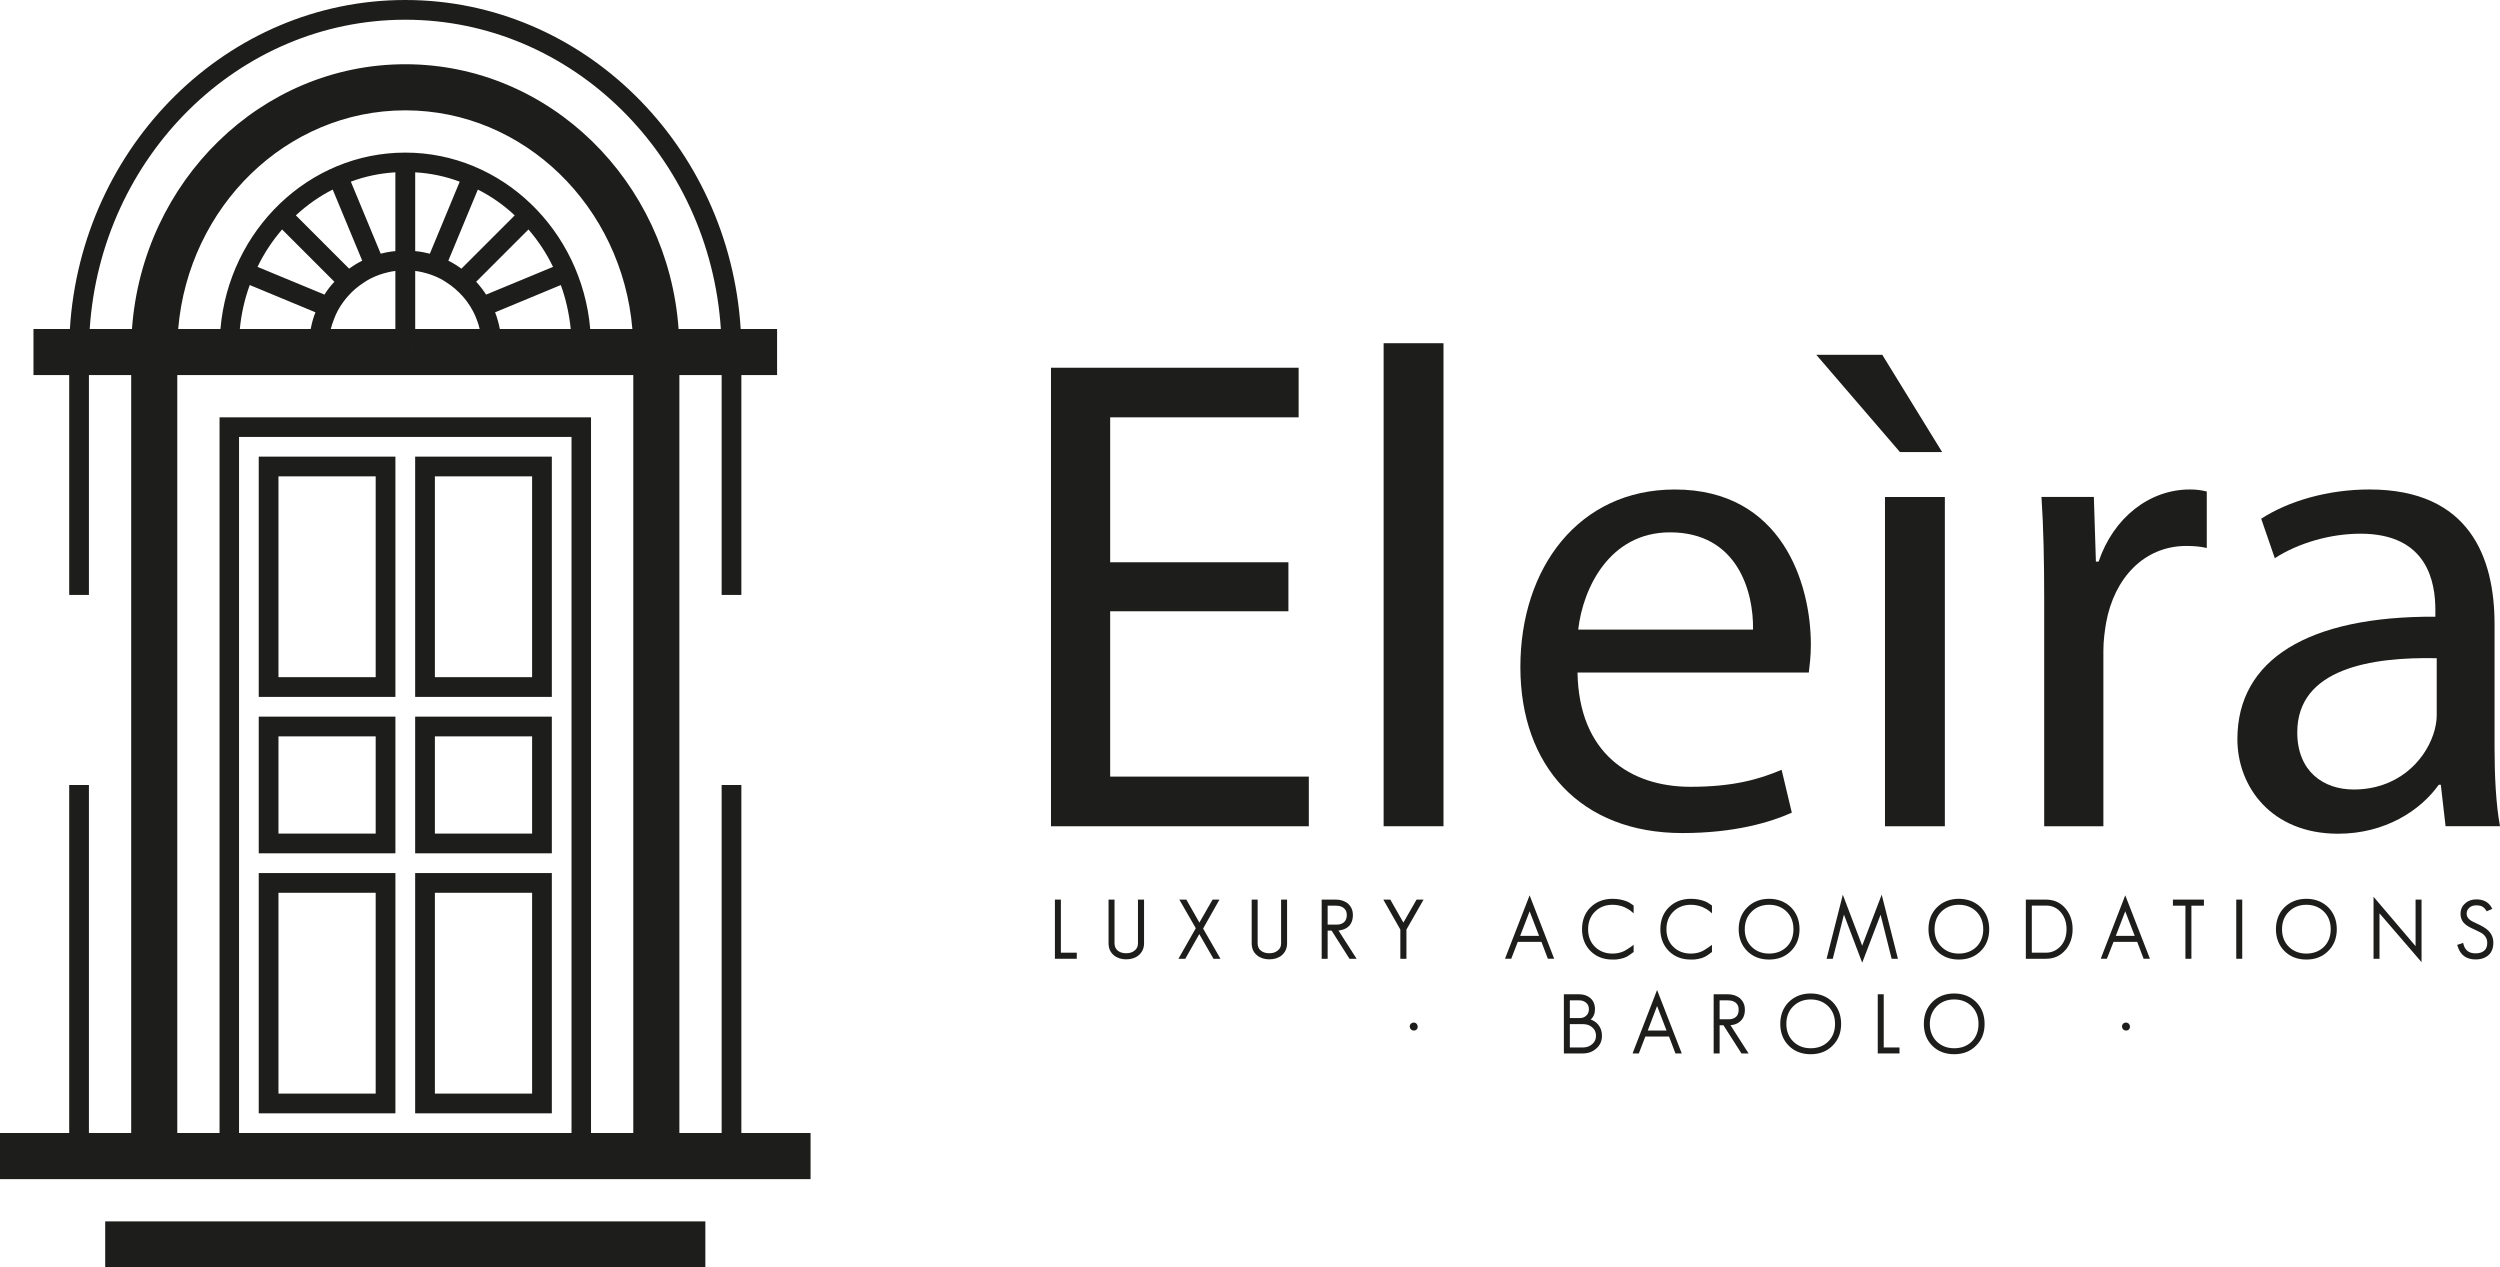
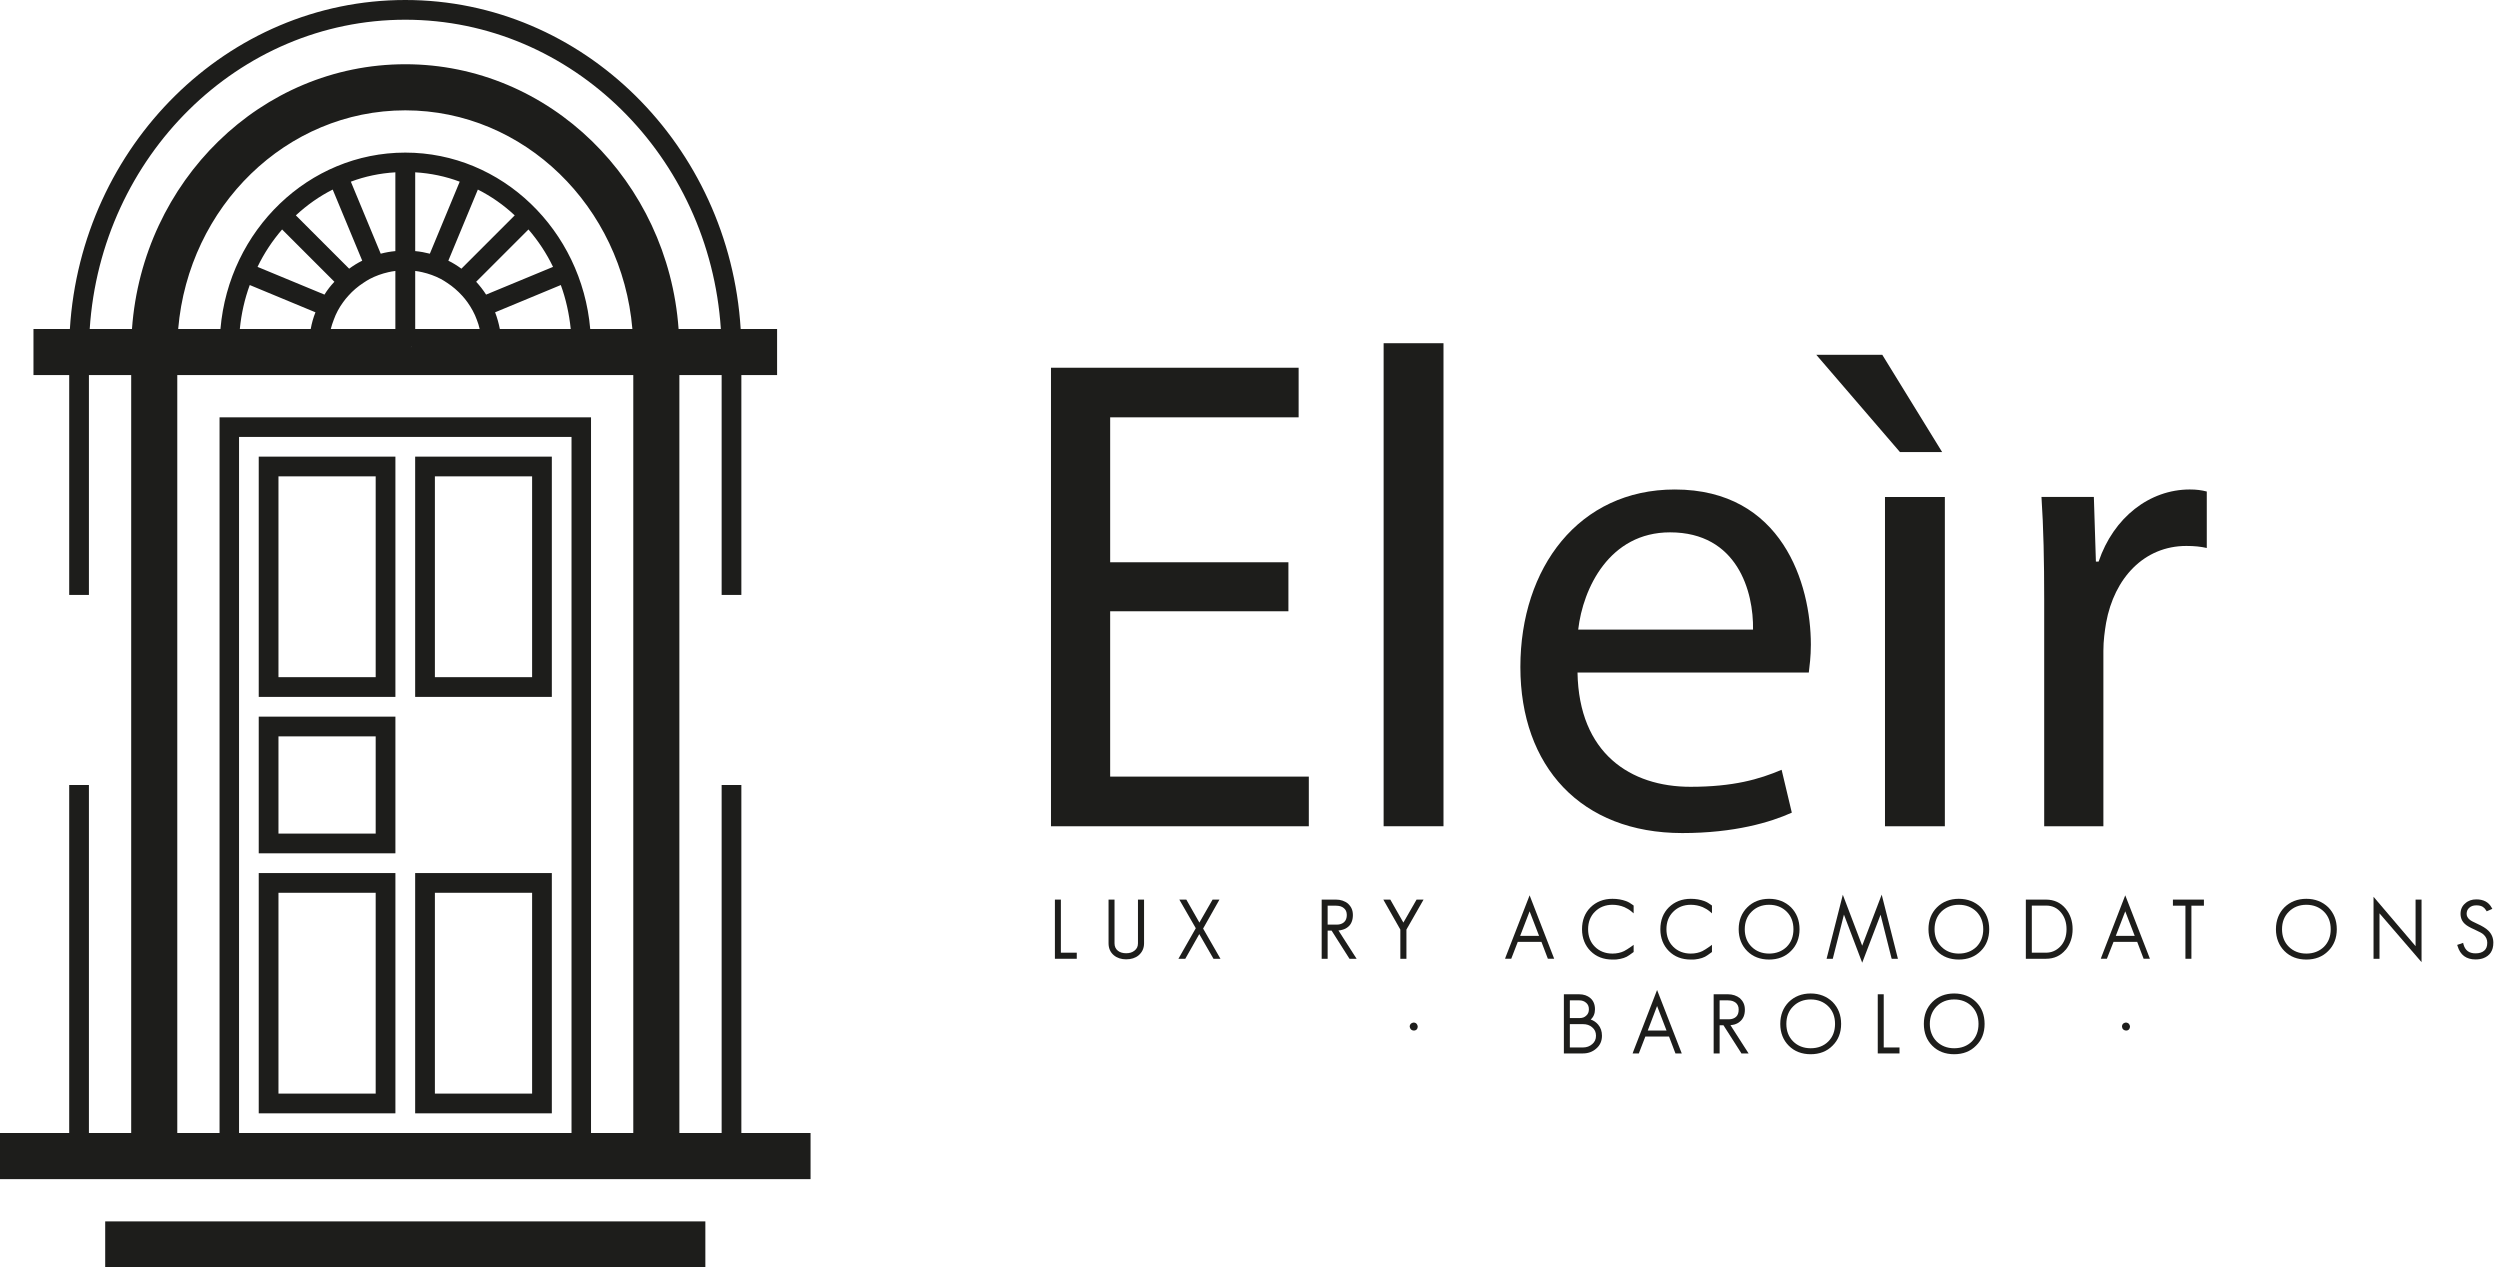
<svg xmlns="http://www.w3.org/2000/svg" id="Livello_1" viewBox="0 0 221.821 112.458">
  <defs>
    <style>.cls-1{fill:#1d1d1b;}</style>
  </defs>
  <path class="cls-1" d="M36.49,30.77l-.03,.03,.07-.03h-.04Z" />
  <rect class="cls-1" x="9.334" y="108.372" width="53.251" height="4.085" />
  <path class="cls-1" d="M65.78,100.53v-30.88h-1.75v30.88h-3.75V33.28h3.75v19.51h1.75v-19.51h3.17v-4.09h-3.23C64.71,12.92,51.75,0,35.96,0S7.21,12.92,6.2,29.19H2.97v4.09h3.17v19.51h1.75v-19.51h3.75V100.53h-3.75v-30.88h-1.75v30.88H0v4.09H71.92v-4.09h-6.14Zm-15.07,0H21.21V38.77h29.5v61.76Zm5.48,0h-3.75V37.03H19.48v63.5h-3.75V33.28H56.19V100.53ZM38.14,22.51c-.42-.11-.86-.19-1.3-.23v-6.99c1.37,.08,2.7,.36,3.95,.83l-2.65,6.39Zm4.26-5.69c1.19,.6,2.29,1.37,3.27,2.29l-4.73,4.73c-.37-.27-.75-.51-1.16-.71l2.62-6.31Zm-4.94,7.33c.58,.13,1.13,.33,1.65,.6,.19,.11,.39,.22,.57,.35,.49,.32,.94,.71,1.33,1.14,.17,.19,.33,.38,.47,.58,.34,.48,.63,1,.83,1.56,.1,.26,.19,.53,.25,.81h-5.72v-5.15c.21,.02,.42,.07,.62,.11Zm4.79,.85l4.64-4.64c.86,1,1.6,2.11,2.18,3.32l-5.94,2.46c-.26-.41-.56-.79-.88-1.14Zm7.51,.29c.45,1.23,.74,2.54,.88,3.9h-6.29c-.1-.51-.24-1.01-.42-1.48l5.83-2.42Zm-13.8-11.75c-8.57,0-15.65,6.88-16.4,15.65h-3.75c.92-10.86,9.6-19.4,20.15-19.4s19.23,8.54,20.15,19.4h-3.74c-.76-8.77-7.84-15.65-16.41-15.65Zm.57,17.23l-.07,.03,.03-.03h.04Zm-13.68-7.09c.58-1.21,1.32-2.32,2.18-3.32l4.64,4.64c-.33,.35-.63,.73-.88,1.14l-5.94-2.46Zm5.14,4.03c-.19,.47-.33,.97-.42,1.48h-6.29c.13-1.36,.43-2.67,.88-3.9l5.83,2.42Zm-1.74-8.6c.99-.92,2.08-1.69,3.27-2.29l2.62,6.31c-.41,.2-.79,.44-1.16,.71l-4.73-4.73Zm3.36,9.27c.2-.56,.48-1.08,.83-1.56,.14-.2,.3-.39,.47-.58,.39-.44,.84-.82,1.33-1.14,.18-.13,.38-.24,.57-.35,.52-.27,1.07-.47,1.65-.6,.2-.04,.41-.09,.62-.11v5.15h-5.73c.07-.28,.16-.55,.26-.81Zm4.17-5.87l-2.65-6.39c1.25-.47,2.58-.75,3.95-.83v6.99c-.44,.04-.88,.12-1.3,.23Zm2.18-16.81c-12.79,0-23.31,10.37-24.25,23.49h-3.75C8.96,13.89,21.14,1.75,35.96,1.75s27,12.14,28,27.44h-3.75c-.94-13.12-11.46-23.49-24.25-23.49Z" />
  <path class="cls-1" d="M22.957,40.516v21.319h12.127v-21.319h-12.127Zm10.377,19.568h-8.626v-17.818h8.626v17.818Z" />
  <path class="cls-1" d="M22.957,63.586v12.127h12.127v-12.127h-12.127Zm10.377,10.377h-8.626v-8.626h8.626v8.626Z" />
  <path class="cls-1" d="M22.957,77.465v21.319h12.127v-21.319h-12.127Zm10.377,19.568h-8.626v-17.818h8.626v17.818Z" />
  <path class="cls-1" d="M36.836,40.516v21.319h12.127v-21.319h-12.127Zm10.377,19.568h-8.626v-17.818h8.626v17.818Z" />
-   <path class="cls-1" d="M36.836,63.586v12.127h12.127v-12.127h-12.127Zm10.377,10.377h-8.626v-8.626h8.626v8.626Z" />
  <path class="cls-1" d="M36.836,77.465v21.319h12.127v-21.319h-12.127Zm10.377,19.568h-8.626v-17.818h8.626v17.818Z" />
  <polygon class="cls-1" points="36.53 30.77 36.46 30.8 36.49 30.77 36.53 30.77" />
  <polygon class="cls-1" points="36.53 30.77 36.46 30.8 36.49 30.77 36.53 30.77" />
  <g>
    <path class="cls-1" d="M114.318,54.236h-15.815v14.669h17.627v4.406h-22.878V32.626h21.973v4.406h-16.722v12.858h15.815v4.346Z" />
    <path class="cls-1" d="M122.767,30.453h5.312v42.858h-5.312V30.453Z" />
    <path class="cls-1" d="M139.97,59.669c.121,7.184,4.709,10.142,10.021,10.142,3.803,0,6.097-.664,8.089-1.509l.905,3.803c-1.871,.845-5.07,1.811-9.719,1.811-8.994,0-14.366-5.916-14.366-14.729,0-8.813,5.191-15.755,13.702-15.755,9.538,0,12.073,8.391,12.073,13.763,0,1.087-.121,1.932-.182,2.475h-20.523Zm15.574-3.803c.061-3.38-1.389-8.632-7.364-8.632-5.373,0-7.727,4.95-8.149,8.632h15.514Z" />
    <path class="cls-1" d="M167.011,31.479l5.312,8.632h-3.743l-7.425-8.632h5.855Zm.241,41.832v-29.216h5.312v29.216h-5.312Z" />
    <path class="cls-1" d="M181.378,53.21c0-3.441-.06-6.398-.241-9.115h4.648l.181,5.734h.241c1.328-3.924,4.527-6.398,8.089-6.398,.604,0,1.026,.06,1.509,.181v5.01c-.543-.121-1.086-.181-1.811-.181-3.742,0-6.398,2.837-7.123,6.821-.12,.725-.241,1.569-.241,2.475v15.574h-5.252v-20.101Z" />
-     <path class="cls-1" d="M216.992,73.311l-.423-3.683h-.181c-1.63,2.294-4.769,4.347-8.934,4.347-5.916,0-8.935-4.165-8.935-8.391,0-7.062,6.278-10.926,17.566-10.865v-.604c0-2.415-.664-6.761-6.64-6.761-2.717,0-5.554,.845-7.606,2.173l-1.207-3.501c2.414-1.57,5.915-2.596,9.598-2.596,8.934,0,11.107,6.097,11.107,11.952v10.926c0,2.535,.12,5.01,.482,7.002h-4.829Zm-.785-14.91c-5.795-.12-12.374,.906-12.374,6.58,0,3.44,2.294,5.07,5.01,5.07,3.804,0,6.218-2.414,7.062-4.89,.182-.543,.302-1.146,.302-1.689v-5.071Z" />
  </g>
  <g>
    <polygon class="cls-1" points="95.54 84.53 95.54 85.07 93.6 85.07 93.6 79.82 94.13 79.82 94.13 84.53 95.54 84.53" />
    <path class="cls-1" d="M101.51,79.82v3.88c0,.44-.17,.8-.49,1.07-.28,.23-.65,.35-1.1,.35-.43,0-.8-.12-1.09-.36-.31-.26-.47-.62-.47-1.06v-3.88h.53v3.88c0,.28,.1,.5,.3,.66,.19,.15,.44,.22,.73,.22,.3,0,.54-.07,.74-.23,.21-.16,.31-.37,.31-.65v-3.88h.54Z" />
    <polygon class="cls-1" points="108.29 85.07 107.67 85.07 106.41 82.88 105.17 85.07 104.56 85.07 106.1 82.36 104.64 79.82 105.26 79.82 106.42 81.86 107.59 79.82 108.2 79.82 106.75 82.39 108.29 85.07" />
-     <path class="cls-1" d="M114.2,79.82v3.88c0,.44-.16,.8-.48,1.07-.28,.23-.65,.35-1.1,.35-.43,0-.8-.12-1.09-.36-.32-.26-.47-.62-.47-1.06v-3.88h.53v3.88c0,.28,.09,.5,.3,.66,.19,.15,.44,.22,.73,.22,.3,0,.54-.07,.74-.23,.21-.16,.31-.37,.31-.65v-3.88h.53Z" />
    <path class="cls-1" d="M118.76,82.56c.13-.01,.25-.03,.37-.07,.18-.05,.34-.13,.48-.25,.14-.11,.25-.26,.32-.44,.07-.17,.11-.38,.11-.61,0-.22-.04-.42-.12-.59s-.19-.31-.32-.43c-.14-.11-.3-.2-.48-.26s-.37-.09-.57-.09h-1.28v5.25h.53v-2.5h.35l1.55,2.44,.04,.06h.63l-1.61-2.51Zm-.96-2.2h.74c.14,0,.27,.02,.39,.05,.12,.04,.22,.09,.3,.16,.08,.06,.15,.15,.2,.25,.04,.1,.07,.22,.07,.36,0,.28-.08,.49-.24,.64-.16,.14-.37,.22-.64,.22h-.82v-1.68Z" />
    <polygon class="cls-1" points="126.31 79.82 124.79 82.48 124.79 85.07 124.25 85.07 124.25 82.48 122.74 79.82 123.36 79.82 124.52 81.86 125.69 79.82 126.31 79.82" />
    <path class="cls-1" d="M135.72,79.44l-2.12,5.46-.06,.17h.55l.58-1.5h2.1l.57,1.5h.56l-2.18-5.63Zm0,1.42l.84,2.18h-1.68l.84-2.18Z" />
    <path class="cls-1" d="M141.52,80.89c-.41,.4-.61,.93-.61,1.56s.2,1.15,.6,1.55c.4,.4,.93,.61,1.56,.61,.39,0,.74-.08,1.03-.22,.16-.08,.38-.22,.65-.41l.2-.15v.64l-.39,.28c-.28,.21-.66,.33-1.12,.38-.06,0-.12,.01-.18,.01h-.19c-.79,0-1.44-.25-1.94-.75s-.76-1.16-.76-1.94c0-.79,.25-1.44,.75-1.94,.51-.5,1.16-.76,1.95-.76,.44,0,.84,.07,1.2,.2,.22,.08,.43,.21,.63,.36l.05,.04v.69l-.21-.18c-.18-.15-.39-.27-.61-.37-.34-.14-.69-.21-1.06-.21-.63,0-1.15,.21-1.55,.61Z" />
    <path class="cls-1" d="M148.47,80.89c-.41,.4-.61,.93-.61,1.56s.2,1.15,.6,1.55c.4,.4,.93,.61,1.56,.61,.39,0,.74-.08,1.03-.22,.16-.08,.38-.22,.65-.41l.2-.15v.64l-.39,.28c-.28,.21-.66,.33-1.12,.38-.06,0-.12,.01-.18,.01h-.19c-.79,0-1.44-.25-1.94-.75s-.76-1.16-.76-1.94c0-.79,.25-1.44,.75-1.94,.51-.5,1.16-.76,1.95-.76,.44,0,.84,.07,1.2,.2,.22,.08,.43,.21,.63,.36l.05,.04v.69l-.21-.18c-.18-.15-.39-.27-.61-.37-.34-.14-.69-.21-1.06-.21-.63,0-1.15,.21-1.55,.61Z" />
    <path class="cls-1" d="M158.91,80.5c-.51-.49-1.16-.75-1.94-.75-.79,0-1.44,.26-1.94,.76s-.76,1.15-.76,1.94c0,.78,.26,1.44,.76,1.94s1.15,.75,1.94,.75c.78,0,1.44-.25,1.94-.76,.5-.49,.76-1.15,.76-1.93,0-.79-.26-1.44-.76-1.95Zm-1.94,4.11c-.63,0-1.16-.21-1.56-.61-.4-.4-.6-.92-.6-1.55s.2-1.16,.61-1.56c.4-.4,.92-.61,1.55-.61s1.16,.21,1.56,.61c.4,.4,.6,.92,.6,1.56s-.2,1.16-.6,1.56c-.4,.39-.93,.6-1.56,.6Z" />
    <polygon class="cls-1" points="168.4 85.07 167.85 85.07 167.82 84.98 166.86 81.16 165.23 85.42 163.61 81.15 162.62 85.07 162.07 85.07 163.51 79.39 165.23 83.91 166.96 79.38 168.4 85.07" />
-     <path class="cls-1" d="M175.75,80.5c-.51-.49-1.17-.75-1.95-.75-.78,0-1.44,.26-1.94,.76s-.75,1.15-.75,1.94c0,.78,.25,1.44,.76,1.94,.49,.5,1.15,.75,1.93,.75,.79,0,1.44-.25,1.95-.76,.5-.49,.75-1.15,.75-1.93,0-.79-.25-1.44-.75-1.95Zm-1.95,4.11c-.63,0-1.15-.21-1.55-.61-.4-.4-.6-.92-.6-1.55s.2-1.16,.6-1.56c.41-.4,.93-.61,1.55-.61,.64,0,1.16,.21,1.57,.61,.39,.4,.6,.92,.6,1.56s-.21,1.16-.6,1.56c-.41,.39-.93,.6-1.57,.6Z" />
+     <path class="cls-1" d="M175.75,80.5c-.51-.49-1.17-.75-1.95-.75-.78,0-1.44,.26-1.94,.76s-.75,1.15-.75,1.94c0,.78,.25,1.44,.76,1.94,.49,.5,1.15,.75,1.93,.75,.79,0,1.44-.25,1.95-.76,.5-.49,.75-1.15,.75-1.93,0-.79-.25-1.44-.75-1.95Zm-1.95,4.11c-.63,0-1.15-.21-1.55-.61-.4-.4-.6-.92-.6-1.55s.2-1.16,.6-1.56c.41-.4,.93-.61,1.55-.61,.64,0,1.16,.21,1.57,.61,.39,.4,.6,.92,.6,1.56s-.21,1.16-.6,1.56c-.41,.39-.93,.6-1.57,.6" />
    <path class="cls-1" d="M183.28,80.62c-.44-.53-1.03-.8-1.74-.8h-1.79v5.25h1.79c.72,0,1.3-.27,1.74-.8h.01c.4-.5,.61-1.11,.61-1.83,0-.71-.21-1.32-.62-1.82Zm-1.74,3.91h-1.26v-4.18h1.26c.56,0,1,.21,1.34,.63,.32,.39,.48,.88,.48,1.46,0,.65-.19,1.17-.57,1.56-.35,.35-.77,.53-1.25,.53Z" />
    <path class="cls-1" d="M188.57,79.44l-2.11,5.46-.06,.17h.54l.59-1.5h2.1l.57,1.5h.56l-2.19-5.63Zm0,1.42l.84,2.18h-1.68l.84-2.18Z" />
    <polygon class="cls-1" points="195.55 79.82 195.55 80.36 194.44 80.36 194.44 85.07 193.91 85.07 193.91 80.36 192.8 80.36 192.8 79.82 195.55 79.82" />
-     <rect class="cls-1" x="198.42" y="79.82" width=".53" height="5.25" />
    <path class="cls-1" d="M206.58,80.5c-.51-.49-1.16-.75-1.94-.75-.79,0-1.44,.26-1.95,.76-.49,.5-.75,1.15-.75,1.94,0,.78,.26,1.44,.76,1.94s1.15,.75,1.94,.75c.78,0,1.44-.25,1.94-.76,.5-.49,.76-1.15,.76-1.93,0-.79-.26-1.44-.76-1.95Zm-1.94,4.11c-.63,0-1.16-.21-1.56-.61-.4-.4-.6-.92-.6-1.55s.2-1.16,.61-1.56c.4-.4,.92-.61,1.55-.61,.63,0,1.16,.21,1.56,.61,.4,.4,.6,.92,.6,1.56s-.2,1.16-.6,1.56c-.4,.39-.93,.6-1.56,.6Z" />
    <polygon class="cls-1" points="214.86 79.82 214.86 85.37 211.13 81.04 211.13 85.07 210.6 85.07 210.6 79.57 214.33 83.95 214.33 79.82 214.86 79.82" />
    <path class="cls-1" d="M221.23,83.65c0,.69-.3,1.15-.89,1.37-.2,.07-.43,.11-.69,.11-.82,0-1.36-.4-1.59-1.18l-.04-.11,.53-.18,.03,.13c.15,.54,.5,.8,1.07,.8,.33,0,.59-.08,.77-.24,.18-.15,.27-.38,.27-.7,0-.29-.11-.53-.33-.73-.06-.06-.15-.12-.28-.19-.13-.07-.31-.16-.51-.25-.41-.18-.69-.34-.84-.48-.27-.23-.41-.54-.41-.92,0-.39,.14-.7,.42-.93,.26-.24,.59-.35,.98-.35,.63,0,1.09,.24,1.35,.72l.07,.12-.5,.22-.06-.1c-.08-.13-.18-.23-.29-.3-.15-.09-.34-.13-.57-.13-.25,0-.45,.06-.61,.2-.17,.14-.25,.32-.25,.55,0,.2,.09,.37,.27,.52,.1,.09,.33,.21,.66,.36,.22,.1,.42,.2,.58,.3,.17,.1,.31,.21,.41,.31,.3,.29,.45,.65,.45,1.08Z" />
    <path class="cls-1" d="M125.79,91.05c.01,.25-.13,.39-.35,.39-.08,0-.16-.03-.24-.09-.07-.08-.11-.16-.12-.26,0-.12,.05-.31,.34-.36h.01c.12,0,.29,.04,.36,.32Z" />
    <path class="cls-1" d="M141.8,90.91c-.18-.21-.4-.36-.66-.45,.25-.22,.38-.53,.38-.91,0-.42-.14-.76-.41-.99-.25-.22-.59-.34-1-.34h-1.35v5.25h1.69c.47,0,.87-.15,1.19-.44,.33-.28,.5-.67,.5-1.13,0-.39-.11-.72-.34-.99Zm-1.35,2.03h-1.16v-2.07h1.16c.34,0,.6,.09,.82,.28,.23,.19,.34,.43,.34,.75,0,.31-.11,.55-.33,.74-.23,.2-.5,.3-.83,.3Zm-1.16-4.18h.84c.24,0,.44,.07,.61,.22,.16,.14,.24,.32,.24,.57,0,.23-.07,.42-.23,.56-.15,.15-.34,.22-.58,.22h-.88v-1.57Z" />
    <path class="cls-1" d="M147.03,87.84l-2.11,5.46-.06,.17h.55l.58-1.5h2.1l.57,1.5h.56l-2.19-5.63Zm0,1.42l.84,2.18h-1.67l.83-2.18Z" />
    <path class="cls-1" d="M153.54,90.96c.12-.01,.25-.03,.36-.06,.19-.06,.35-.14,.48-.26,.14-.11,.25-.26,.33-.44,.07-.17,.11-.37,.11-.61,0-.22-.04-.42-.12-.59-.08-.17-.19-.31-.32-.43-.14-.11-.3-.2-.48-.26-.18-.06-.38-.09-.57-.09h-1.28v5.25h.53v-2.5h.34l1.56,2.44,.03,.06h.64l-1.61-2.51Zm-.96-2.2h.74c.14,0,.27,.02,.38,.05,.12,.04,.22,.09,.31,.16,.08,.06,.14,.15,.19,.25,.05,.1,.07,.22,.07,.36,0,.28-.07,.49-.23,.64-.16,.14-.37,.22-.64,.22h-.82v-1.68Z" />
    <path class="cls-1" d="M162.6,88.9c-.51-.49-1.16-.75-1.94-.75-.79,0-1.44,.26-1.95,.76-.49,.5-.75,1.15-.75,1.94,0,.79,.26,1.44,.76,1.94s1.15,.75,1.94,.75c.78,0,1.44-.25,1.94-.76,.5-.49,.76-1.14,.76-1.93,0-.79-.26-1.44-.76-1.95Zm-1.94,4.11c-.63,0-1.16-.21-1.56-.61-.4-.4-.6-.92-.6-1.55s.2-1.16,.61-1.56c.4-.4,.92-.61,1.55-.61s1.16,.21,1.56,.61c.4,.4,.6,.92,.6,1.56s-.2,1.16-.6,1.56c-.4,.4-.93,.6-1.56,.6Z" />
    <polygon class="cls-1" points="168.54 92.94 168.54 93.47 166.61 93.47 166.61 88.22 167.14 88.22 167.14 92.94 168.54 92.94" />
    <path class="cls-1" d="M175.33,88.9c-.5-.49-1.16-.75-1.94-.75-.79,0-1.44,.26-1.94,.76s-.75,1.15-.75,1.94c0,.79,.25,1.44,.75,1.94s1.15,.75,1.94,.75c.79,0,1.44-.25,1.94-.76,.51-.49,.76-1.14,.76-1.93,0-.79-.25-1.44-.76-1.95Zm-1.94,4.11c-.63,0-1.15-.21-1.56-.61-.39-.4-.6-.92-.6-1.55s.21-1.16,.61-1.56c.4-.4,.92-.61,1.55-.61,.64,0,1.16,.21,1.56,.61,.4,.4,.6,.92,.6,1.56s-.2,1.16-.59,1.56c-.41,.4-.93,.6-1.57,.6Z" />
    <path class="cls-1" d="M188.99,91.05c0,.25-.13,.39-.35,.39-.08,0-.16-.03-.24-.09-.08-.08-.11-.16-.12-.26,0-.12,.04-.31,.33-.36h.01c.12,0,.3,.04,.37,.32Z" />
  </g>
</svg>